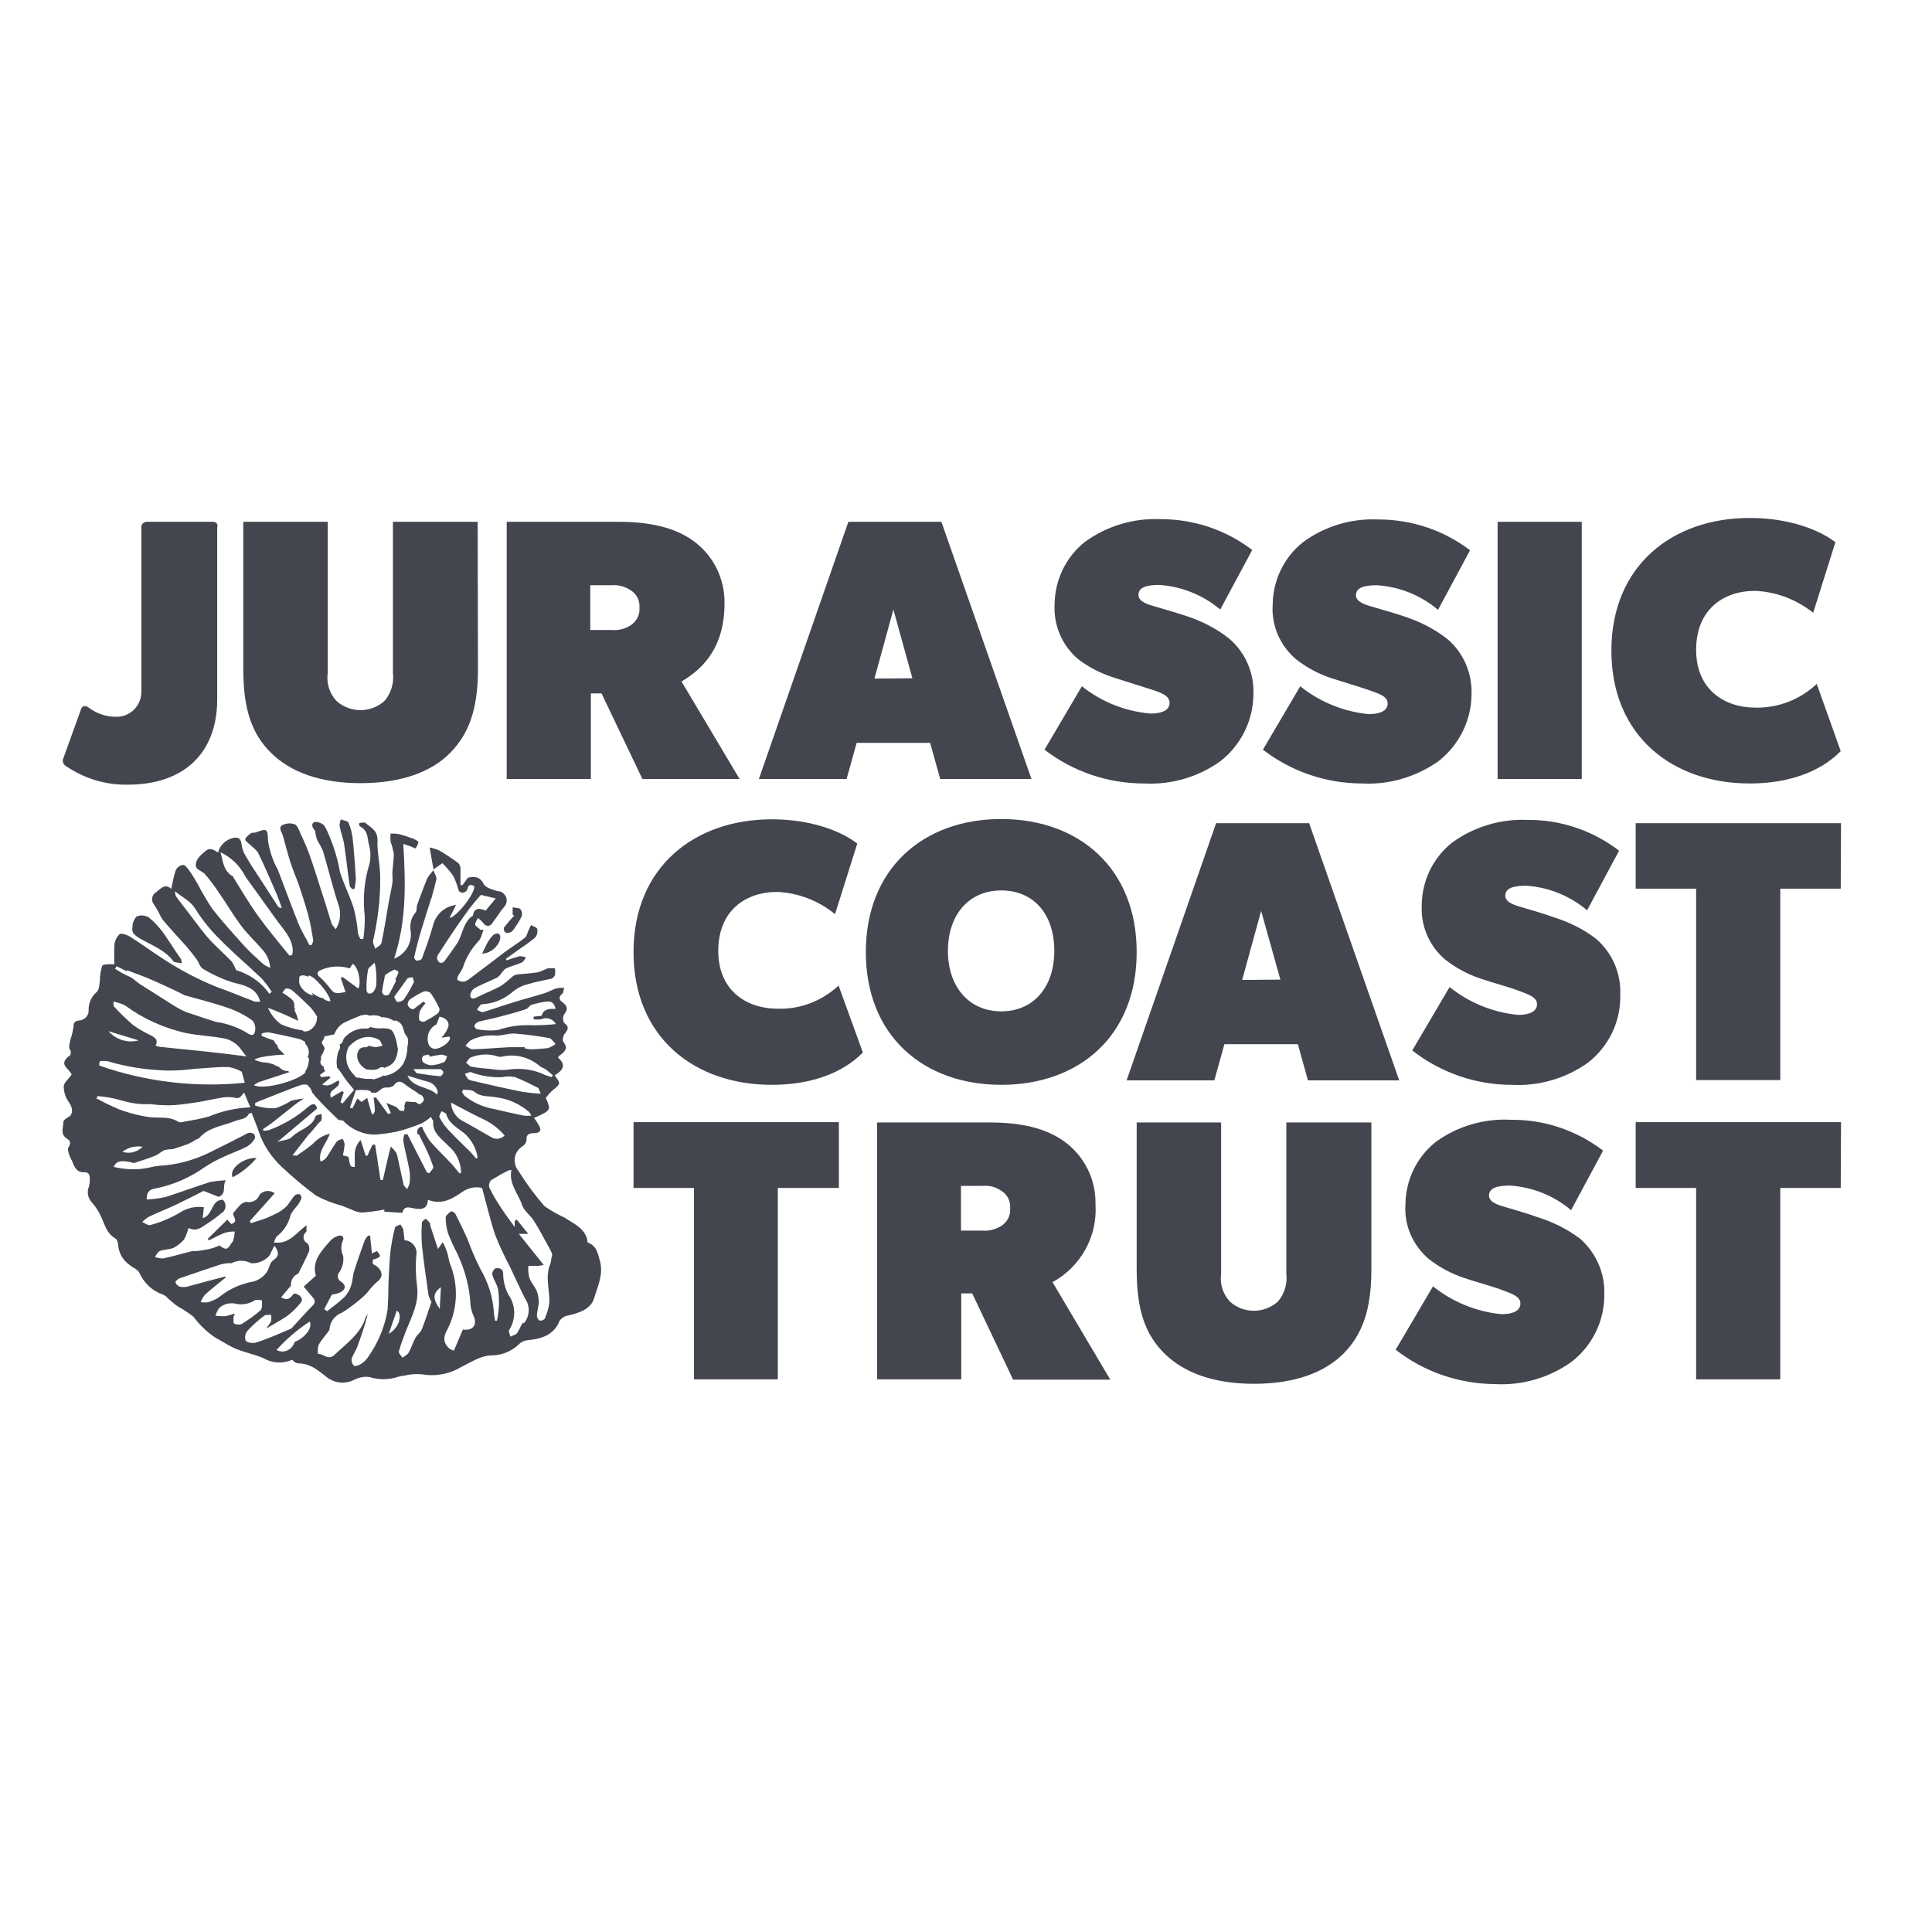
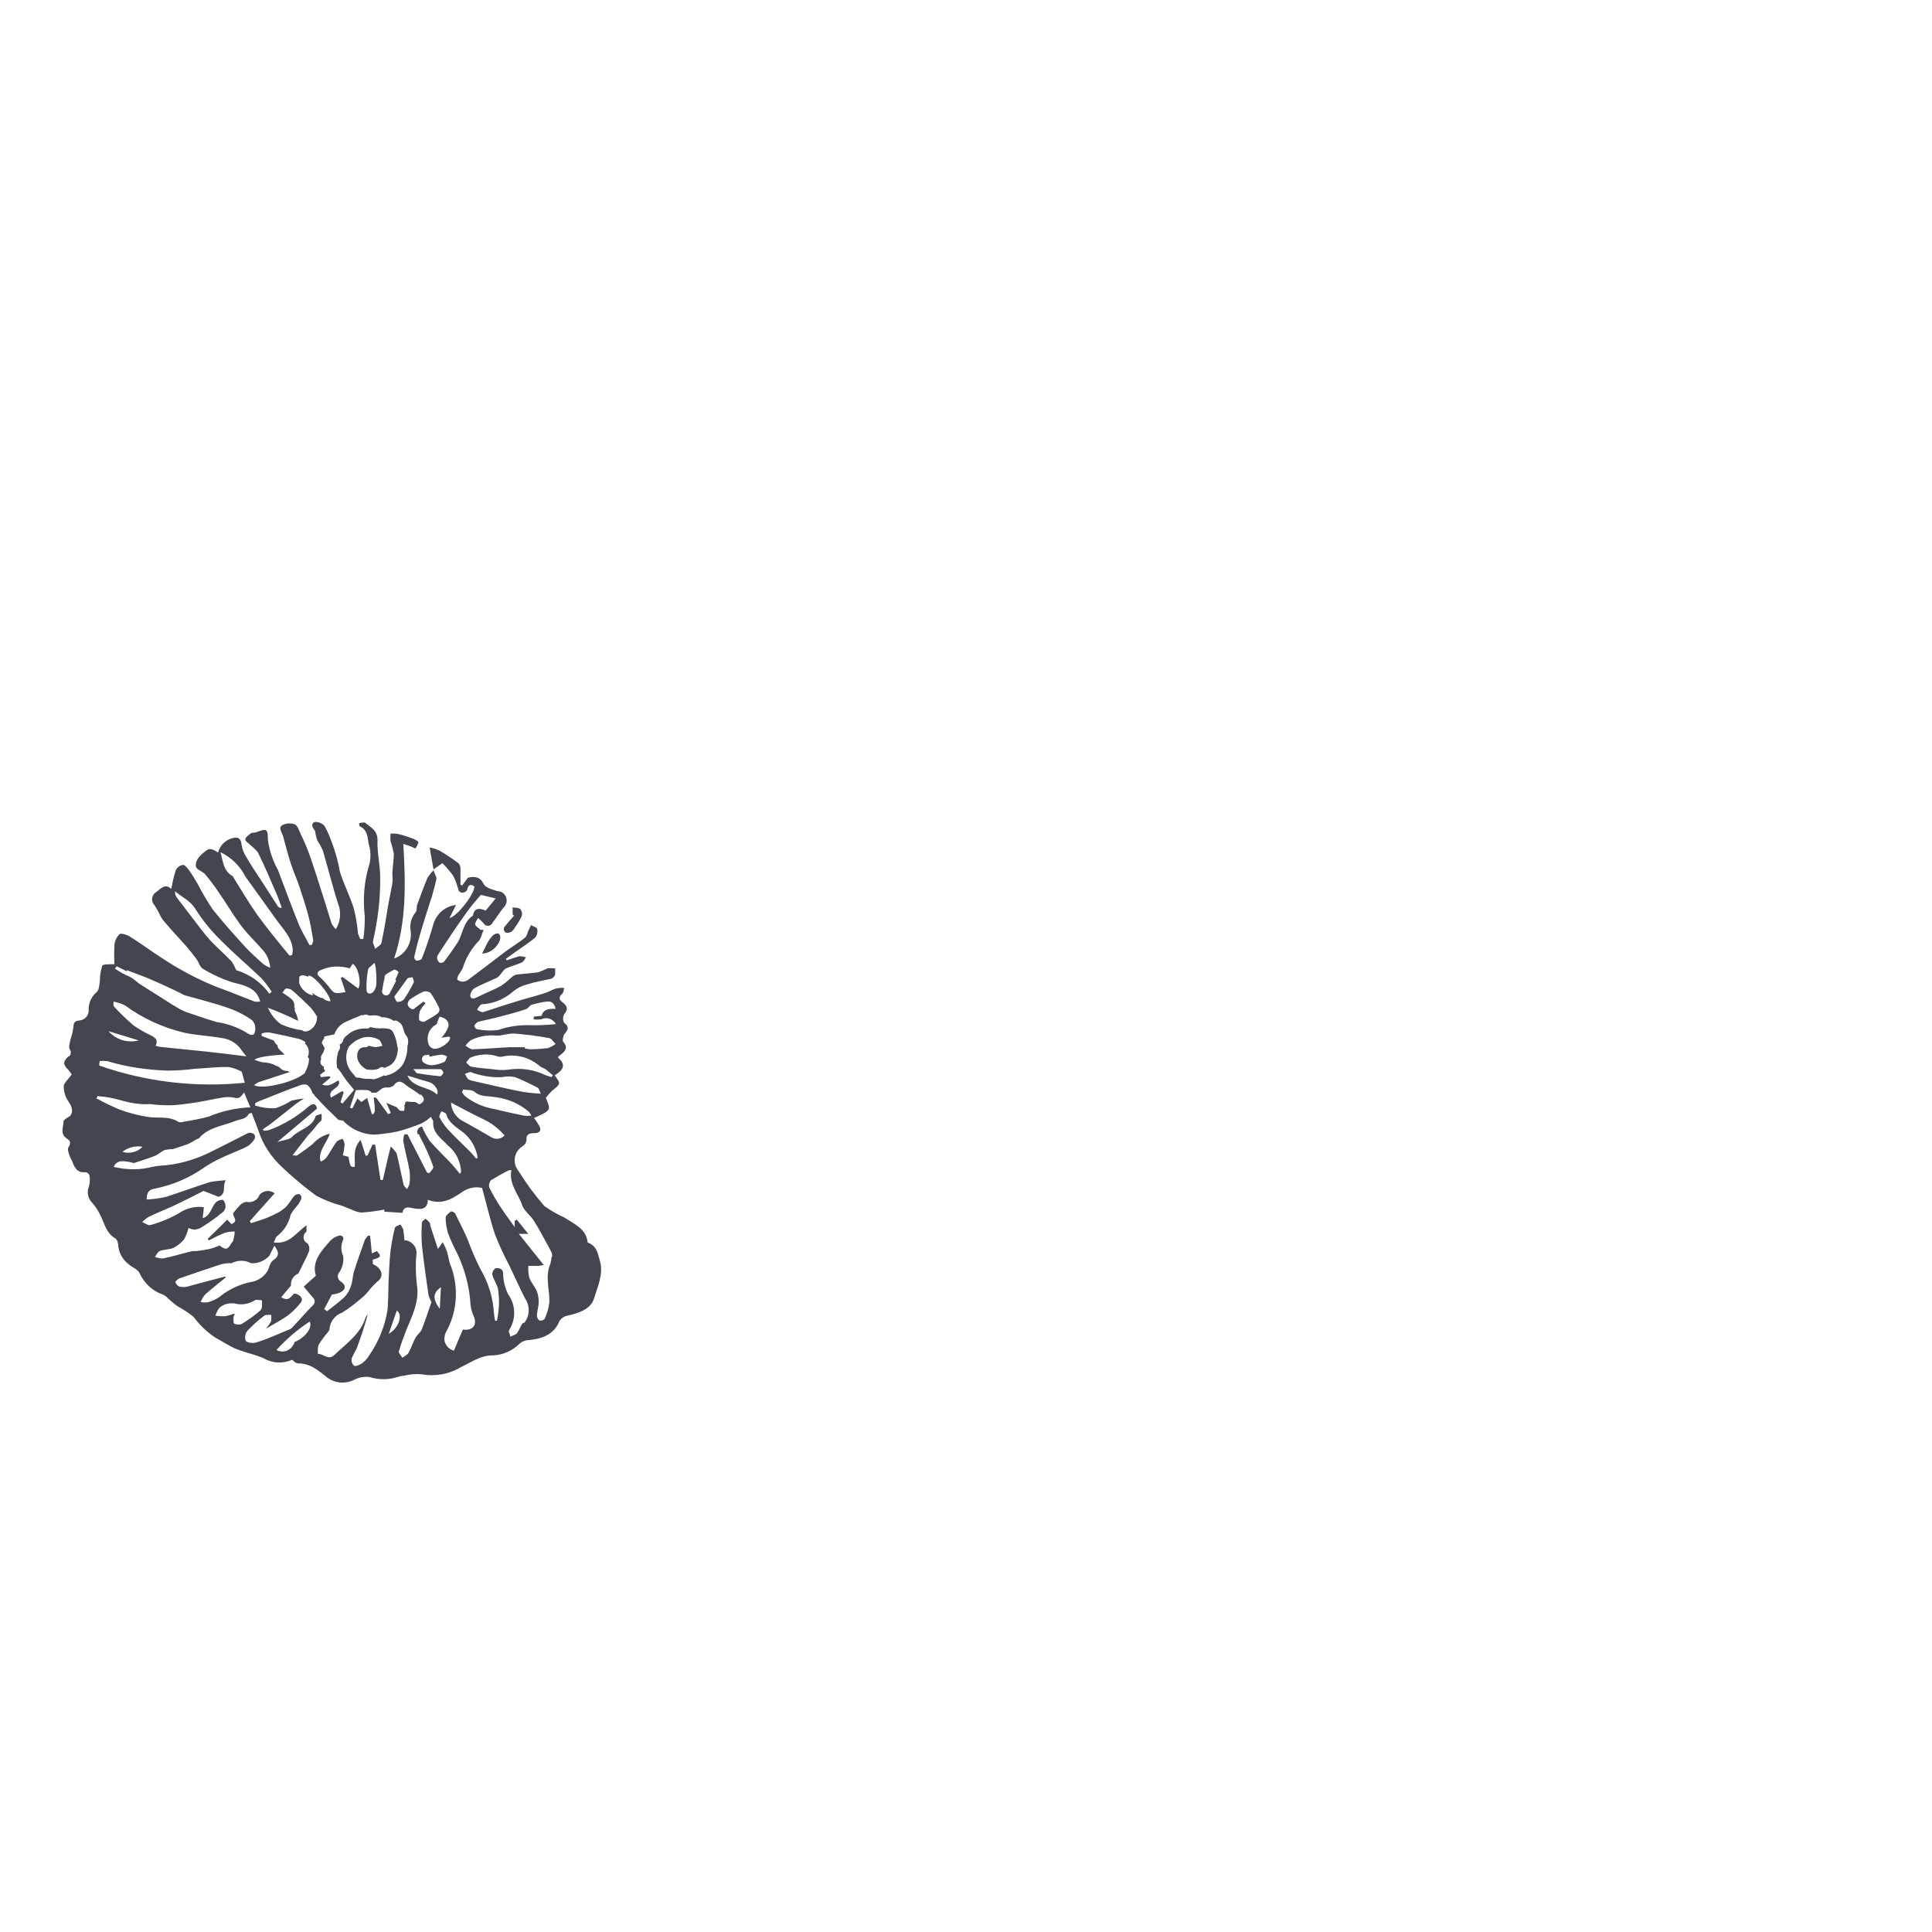
<svg xmlns="http://www.w3.org/2000/svg" version="1.1" id="layer" x="0px" y="0px" viewBox="-153 -46 652 652" style="enable-background:new -153 -46 652 652;" xml:space="preserve">
  <style type="text/css">
	.st0{fill:#43464E;}
</style>
-   <path class="st0" d="M-36.9,238.6c0.7,4.7,1.2,9.5,1.9,14.2c0,0.4,0.5,0.8,0.8,1.2h0.8c0.3-1.1,0.4-2.3,0.5-3.4  c-0.3-4.6-0.6-9.2-1.1-13.8c-0.2-1.8-0.7-3.5-1.4-5.2c-0.3-0.6-1.7-0.7-2.6-1.1c-0.2,0.7-0.4,1.4-0.4,2.1  C-38.1,234.6-37.3,236.6-36.9,238.6z" />
-   <path class="st0" d="M-74.5,351.3c3.1-1.6,5.8-3.8,8.1-6.5C-71,344.6-75.8,348.5-74.5,351.3z" />
-   <path class="st0" d="M-105.8,270.7c4,2.3,8.5,3.9,11.3,7.7c0.4,0.5,1.7,0.4,2.9,0.7c-0.1-0.5-0.2-0.9-0.3-1.4  c-1.9-2.7-3.8-5.7-5.7-8.5c-1.5-2.1-3.2-4-5.2-5.6c-1.2-0.7-2.7-0.9-4.1-0.3c-1,1.1-1.5,2.5-1.4,3.9  C-108.7,268.8-107.3,269.8-105.8,270.7z" />
  <path class="st0" d="M20.5,263c-1.2,1.3-2.3,2.6-3.4,4c-0.2,0.6,0,1.3,0.5,1.7c0.6,0.2,1.3,0.1,1.9-0.2c0.6-0.5,1.1-1,1.4-1.7  c0.9-1.2,1.6-2.4,2.2-3.7c0.2-0.8,0-1.7-0.5-2.3c-0.5-0.5-1.7-0.4-2.6-0.6c0,0.8,0,1.6,0,2.4C20.2,262.8,20.3,262.9,20.5,263z" />
  <path class="st0" d="M49.5,379.7c-0.7-2.6-1.1-5.3-4.2-6.4c-0.4-4.6-4.5-6.2-7.8-8.4c-2.4-1.1-4.7-2.4-6.8-3.9  c-3.2-3.7-6.1-7.6-8.7-11.8c-2-2.4-1.7-5.9,0.7-7.9c0,0,0,0,0,0l0.8-0.6c0.7-0.4,1.1-1.2,1.2-2c-0.2-1.9,0.9-2.3,2.7-2.3  s2.4-1,1.6-2.4c-0.5-0.9-1.1-1.9-1.8-2.7c5.8-2.6,5.8-2.6,4-6.8c0.6-0.8,1.3-1.6,2-2.3c3.1-2.5,3.1-2.4,1-5.3  c2.6-1.6,4.1-3.4,1.2-5.9c0-0.3,0-0.4,0-0.4l0.6-0.5c1.6-1.2,2.9-2.4,1.1-4.5c-0.4-0.5,0-1.9,0.3-2.5c1.1-1.4,2-2.4,0-3.9  c-0.5-0.9-0.5-2,0-2.9c1.3-1.6,1.2-2.7-0.5-4c-1.2-0.8-1.5-1.8-0.2-2.9c0.5-0.4,0.5-1.4,0.7-2c-0.9-0.1-1.9,0-2.8,0.2  c-1.3,0.4-2.5,1.2-3.9,1.6c-3.4,1.1-6.8,1.9-10.2,3c-3.4,1-7,2.3-10.6,3.4c-0.5,0-1.3-0.5-1.9-0.8c0.3-0.6,0.7-1.2,1.2-1.7  c0.4-0.3,1.1-0.2,1.7-0.3c3.3-0.4,6.4-1.8,8.9-3.9c1.6-1.4,3.4-2.3,5.5-2.8c2.5-0.8,5.1-1.2,7.7-1.8c0.6-0.2,1.1-0.7,1.3-1.3  c0.1-0.7,0.1-1.5,0-2.2c-0.8-0.1-1.7-0.1-2.5,0c-1,0.5-2.1,0.9-3.1,1.3c-2.5,0.4-5,0.5-7.5,0.8c-0.5,0.2-1,0.4-1.4,0.8  c-1.2,1.1-2.4,2.1-3.7,3c-2.5,1.4-5.3,2.4-7.8,3.7c-1,0.5-2.2,1.1-2.6-0.2c0-1,0.5-2,1.3-2.6c2.4-1.4,5.1-2.4,7.6-3.6  c0.4-0.2,0.7-0.5,1-0.8c0.7-0.8,1.3-1.9,2.2-2.4c1.7-0.8,3.6-1.2,5.3-2c0.6-0.3,1-1.1,1.4-1.7c-0.7-0.3-1.5-0.4-2.2-0.4  c-1.5,0.4-2.9,0.9-4.3,1.4l-0.3-0.5l3.2-2.3c2.3-1.7,4.8-3.2,6.8-5c0.6-0.8,0.8-1.8,0.6-2.8c0-0.5-1.4-0.9-2.1-1.3  c-0.3,0.6-0.6,1.3-0.9,1.9s-0.5,1.9-1.2,2.4c-2,1.6-4.3,3-6.5,4.6c-4.1,3.1-8.2,6.3-12.4,9.4c-0.6,0.5-1.2,0.7-1.9,0.8  c-0.7,0-1.3-0.2-1.9-0.6c-0.2-0.2,0-1.1,0.3-1.6c0.3-0.5,1.1-1.6,1.5-2.5c1-3.3,2.8-6.3,5.1-8.8c1.1-0.9,1.3-2.7,1.9-4H9.2  c-0.6-0.6-1.6-1.1-1.8-1.7s0.5-1.5,0.9-2.3c0.7,0.5,1.3,1.1,1.9,1.8c0.5,0.8,1.5,1.1,2.3,0.6c0,0,0,0,0,0c0.3-0.2,0.6-0.4,0.7-0.8  c1.4-1.7,2.5-3.7,3.9-5.3c1.2-1.2,1.2-3.2,0-4.4c0,0,0,0,0,0c-0.4-0.5-1-0.8-1.6-0.9c-0.8,0-1.5-0.4-2.3-0.6s-2.6-1-3-1.9  c-1.2-2.5-3.1-2.6-5.3-2.1L3,252.8l-0.6-0.2c0-1.9,0-3.7,0-5.6c0-0.6-0.3-1.2-0.7-1.7c-2-1.5-4.1-2.9-6.3-4.2  c-1.1-0.5-2.2-0.9-3.4-1.1c0.5,2.7,0.8,4.9,1.3,7.4l3-2.1c1.3,1.3,2.5,2.7,3.6,4.2c0.6,1.1,1,2.2,1.4,3.4c0.3,0.7,0.4,1.9,0.9,2.1  c0.8,0.5,1.9,0.2,2.4-0.6c0.1-0.2,0.2-0.5,0.2-0.7c0.4-1.2,1.3-1.4,2.3-0.5C7,256,1.1,263.4-1.3,263.8l2.2-4.4  c-3.6,0.4-6.5,2.9-7.6,6.3c-1.1,4-2.4,7.8-3.9,11.7c0,0.4-1.1,0.8-1.7,0.8c-0.6,0-1-1-0.9-1.3c0.7-3.1,1.5-6.1,2.4-9.1  c0.9-3,2.1-6.8,3.2-10.2c0.2-0.5,0.4-1,0.5-1.6c0.5-1.8,1-3.6,1.4-5.4c0-0.7-0.5-1.5-1-2.9c-0.8,0.8-1.5,1.7-2.1,2.7  c-1.2,2.9-2.3,5.9-3.4,8.9c-0.3,0.9,0,2.1-0.7,2.8c-1.4,1.7-1.9,4-1.5,6.2c0.5,4-1.8,7.8-5.6,9.2c4.2-12.6,3.9-25.4,3.1-38.7  l2.4,0.8c0.6,0.2,1.6,0.8,1.7,0.7c0.5-0.6,0.8-1.3,1-2.1c0-0.3-1-0.8-1.6-1.1c-1.6-0.6-3.4-1.2-5-1.6c-0.9-0.2-1.9-0.2-2.8-0.2  c-0.1,0.9-0.1,1.8,0,2.7c0.5,1.3,0.8,2.7,1.1,4.1c0,2.2-0.4,4.4-0.5,6.6c0,1.1,0.2,2.2,0,3.4c-0.4,2.5-1,5-1.4,7.4  c-0.7,4.3-1.4,8.6-2.3,12.8c-0.2,0.7-1.4,1.3-2.1,1.9c-0.2-0.9-0.9-1.9-0.7-2.7c1.6-7,2.5-14.2,2.4-21.5c0-4.1-1.1-8.4-0.9-12.5  c0-3.4-2.3-4.2-4.1-5.8c-0.3-0.3-1.2,0-1.8,0s-0.2,1.2,0,1.2c2.6,1.3,2.5,3.7,2.9,5.8c0.7,2.2,0.8,4.5,0.3,6.8  c-1.8,5.7-2.3,11.7-1.6,17.7c0,2.6-0.1,5.1-0.5,7.7h-1c-0.3-0.6-0.6-1.3-0.8-1.9c-0.2-2.8-0.7-5.6-1.4-8.4  c-1.3-4.2-3.4-8.2-4.7-12.4c-0.7-4.2-2-8.3-3.6-12.2c-0.5-1.2-1-2.3-1.7-3.4c-0.8-0.8-2-1.3-3.2-1.2c-1.3,0.5-0.9,1.8,0,2.8  c0.3,0.4,0.2,1.2,0.4,1.7c0.1,0.6,0.3,1.3,0.6,1.9c0.7,1.1,1.3,2.2,1.8,3.4c1.9,6.4,3.4,12.8,5.5,19c0.6,2.5,0.2,5.2-1.2,7.4  c-0.5-0.6-1-1.2-1.4-1.9c-1.2-3.8-2.3-7.6-3.6-11.5c-1.2-3.8-2.4-7.6-3.7-11.3c-0.9-2.6-2-5.1-3.2-7.6c-0.5-1.1-1-2.7-1.9-3.1  c-1.3-0.5-2.8-0.4-4.1,0.2c-1.6,0.8-0.4,2.3,0,3.4c0.1,0.2,0.1,0.5,0.2,0.7c0.8,2.8,1.5,5.7,2.4,8.5c0.9,2.8,1.9,5,2.8,7.5  c1.1,3.4,2.2,6.6,3.1,9.9s1.3,5.9,1.8,8.9c0,0.5-0.3,1.1-0.5,1.6h-0.8c-1.1-2.2-2.4-4.3-3.4-6.5c-2.5-6.2-4.8-12.5-7.2-18.8  c-1.8-3.2-2.9-6.6-3.4-10.2c0-3.7-0.4-3.9-4-2.5c-0.5,0.2-1.3,0-1.7,0.3c-0.4,0.3-1.7,1.2-1.9,1.9c-0.2,0.7,0.9,1.3,1.5,1.9  s2.3,1.8,2.9,3c2.2,4.5,4.1,9,6.1,13.6c0.7,1.6,1.2,3.2,1.8,4.8c-0.7,0-1.1-0.2-1.3-0.5c-2-3.1-4-6.2-6-9.3c-1.6-2.5-3.4-5-4.8-7.6  c-0.8-1.2-1.3-2.6-1.5-4.1c-0.2-1.9-1.1-2.5-2.9-2.1c-2.4,0.6-4.4,2.4-5,4.9c-1.3-0.8-2.7-1.8-4.1-0.6c-1.5,1.2-3.7,2.9-3.4,5.2  c0,1,1.9,1.7,2.9,2.5c1.8,2.1,3.4,4.2,4.9,6.5c2.4,3.4,4.6,7.2,7.1,10.6s4.9,5.5,7.3,8.3c1.7,1.7,2.7,4,2.9,6.4  c-0.8-0.3-1.6-0.7-2.3-1.2c-2.2-2-4.4-3.9-6.4-6.1c-3.7-4.1-7.4-8.2-10.8-12.5c-1.8-2.7-3.5-5.6-5-8.5c-0.9-1.5-1.8-3.1-2.9-4.6  c-0.5-0.7-1.5-1.9-2-1.8c-1.1,0.1-2,0.8-2.5,1.8c-0.7,2.1-1.1,4.2-1.5,6.3c-2-1.9-3.4-0.3-5,1c-1.4,0.8-1.9,2.5-1.1,3.9c0,0,0,0,0,0  c0.2,0.2,0.3,0.5,0.5,0.7c0.5,0.8,1,1.6,1.4,2.4c0.4,0.9,0.8,1.7,1.4,2.5c2.6,3.1,5.3,6,8,9c1.2,1.4,2.3,2.8,3.4,4.3  c0.7,1,1,2.4,2,3.1c2.3,1.4,4.7,2.6,7.2,3.6c1.6,0.6,3.2,1.2,4.8,1.5c3.4,0.9,6.4,2.1,7.4,6c-0.6,0.1-1.3,0.1-1.9,0  c-4.2-1.6-8.5-3.4-12.7-4.9c-6.5-2.6-12.7-5.9-18.6-9.8c-3.7-2.4-7.2-5-10.9-7.3c-1-0.6-3-1.2-3.4-0.7c-1,1-1.6,2.3-1.7,3.7  c-0.1,2.1-0.1,4.3,0,6.4c-1.9,0-3.8,0-4.1,0.5c-0.5,1.6-0.8,3.3-0.8,5.1c-0.2,1.3-0.2,3.1-1.1,3.8c-1.7,1.5-2.7,3.6-2.7,5.9  c0.2,1.9-1.2,3.5-3.1,3.7c-0.1,0-0.1,0-0.2,0c-1.3,0.2-1.8,0.7-1.8,2c-0.2,1.5-0.5,2.9-1,4.3c-0.2,1.1-0.7,2.5-0.3,3.4  c0.6,0.7,0.5,1.8-0.2,2.4h-0.2c-1.9,1.7-1.9,2.8,0,4.6c0.4,0.5,0.8,1,1.1,1.5c-1.1,1.6-2.7,2.9-2.7,4c0,1.9,0.6,3.8,1.7,5.3  c1.1,1.7,1.6,3.1,0.5,4.7c-1,0.6-2.3,1.3-2.3,2c0,1.9-1.2,4.1,1.1,5.6c1.3,0.8,1.5,1.6,0.6,3c-0.4,0.6,0,1.6,0.2,2.4  c0.3,0.8,0.6,1.5,1,2.2c0.8,2,1.5,4.1,4.6,3.8c0.6,0.1,1.1,0.5,1.3,1.1c0.2,1.3,0.1,2.6-0.2,3.8c-0.8,1.8-0.3,4,1.1,5.4  c1.3,1.5,2.3,3.1,3.1,4.9c1.2,2.6,1.8,5.5,4.8,7.2c0.6,0.4,0.9,1.7,0.9,2.5c0.3,2.5,1.6,4.8,3.7,6.3c1.1,1,2.8,1.5,3.4,2.7  c1.6,3.5,4.4,6.2,8,7.4c0.7,0.3,1.3,0.8,1.8,1.4c1.1,0.9,2.1,1.9,3.4,2.7c1.8,1,3.5,2.1,5.1,3.4c2.1,2.8,4.6,5.2,7.5,7.1  c2.3,1.2,4.4,2.7,6.8,3.7c3,1.2,6.3,1.9,9.2,3.1c3,1.8,6.6,2,9.8,0.6c0.3,0.2,0.5,0.5,0.8,0.7c0.3,0.3,0.7,0.4,1.1,0.5  c4.5,0,7.2,2.7,10.2,5c2.5,1.7,5.7,2,8.5,0.7c1.7-0.9,3.5-1.3,5.4-1.1c3.1,1,6.5,1,9.6,0c0.6-0.2,1.3-0.4,2-0.4c2-0.5,4-0.7,6.1-0.5  c4.5,0.8,9.2,0,13.2-2.4c3.6-1.7,6.8-4.1,11.1-4c3.3-0.2,6.4-1.6,8.8-4c0.7-0.6,1.6-1,2.5-1.1c5-0.4,9.1-1.9,10.9-6.5  c0.6-0.9,1.6-1.6,2.7-1.8c4-0.9,7.9-2.2,9-5.9S50.7,384.1,49.5,379.7z M8.5,298.8c2.3-0.6,4.7-1,6.8-1.6c3.1-0.8,6.1-1.6,9.1-2.6  c0.8-0.2,1.3-1.3,2-1.5c1.7-0.5,3.4-0.9,5.1-1.1c1.7-0.2,2.6,0.6,3,2.5c-2.4-0.2-4.2,0.2-4.7,2.3l-2.7,0.3c0,0.3,0,0.6,0,0.9  c0.8,0.1,1.7,0.1,2.5,0c1.8-0.9,4-0.2,5,1.6c-2.6,0.3-5.2,0.4-7.9,0.4c-3.9-0.2-7.9,0.3-11.6,1.6c-2.4,0.3-4.9,0.2-7.2-0.3  c-0.3,0-1-1-0.8-1.2C7.4,299.5,7.9,299,8.5,298.8z M5.8,305.1c2.7-1.4,5.8-1.9,8.8-1.6c2,0,4-0.8,6-0.7c3.9,0.3,7.7,0.8,11.6,1.5  c0.8,0,1.5,1.3,2.3,2c-0.7,0.6-1.6,1-2.5,1.4c-1.9,0.2-3.9,0.4-5.8,0.4c-0.7,0-1.4-0.1-2.1-0.3v-0.4c-1.7,0-3.4,0-5.1,0  c-4.2,0.2-8.3,0.6-12.5,0.7c-0.8,0-1.6-0.7-2.4-1.2C4.6,306.2,5.2,305.6,5.8,305.1L5.8,305.1z M5.8,310.9c2.9-1.2,6.1-1.4,9.1-0.4  c0.6,0.2,1.3,0.2,2,0c4.4-0.9,9,0.4,12.4,3.4c0.6,0.4,1.3,0.6,1.9,1c0.5,0.4,1.6,1.3,2.4,2l-0.5,0.6l-2.1-0.7  c-3.9-1.9-8.3-2.5-12.6-1.8c-1.8,0.2-3.6,0.1-5.4-0.2c-2.3-0.2-4.6-0.4-6.8-0.8c-0.7,0-1.2-0.9-1.9-1.4  C4.9,311.9,5.3,311.1,5.8,310.9L5.8,310.9z M6.3,316c3.3,1.1,6.7,1.7,10.2,1.5c1.4-0.3,2.9-0.3,4.3,0c2.6,1,5.2,2.3,7.7,3.6  c0.3,0,0.4,0.8,1,2c-2-0.1-4-0.3-6-0.6c-5.6-1.1-11.2-2.4-16.8-3.7c-0.6-0.1-1.2-0.3-1.7-0.6c-0.4-0.5-0.8-1.1-1.1-1.8  c0.7-0.2,1.5-0.7,2.2-0.6L6.3,316z M3.3,321.7c1.3,0.2,3,0,3.9,0.8c2.1,1.8,4.8,1.3,7.2,1.8c4.1,0.5,7.9,2.2,11.1,4.9  c0.3,0.4,0.6,0.8,0.8,1.3c-0.8,0.1-1.7,0.1-2.5,0c-3.4-0.7-6.6-1.4-9.9-2.2c-3.6-0.6-7.1-2.1-10-4.4c-0.4-0.4-0.7-0.9-1-1.4  L3.3,321.7z M10.1,331.7c2.8,1.3,5.2,3.2,7.2,5.5c-1.3,1.3-3.3,1.5-4.8,0.4c-3.4-1.9-6.5-3.8-9.9-5.6c-2-1.3-3.3-3.5-3.4-5.9l1.9,1  c2.9,1.5,5.8,3.1,8.8,4.5L10.1,331.7z M-11.6,336.8c0.5,1.3,1.3,2.6,1.9,3.9c1.1,2.3,2.1,4.6,2.9,7c0.2,0.6-0.8,1.5-1.3,2.2  l-0.8-0.2c-2.2-4.3-4.4-8.6-6.6-12.9h-1c-0.3,0.7-0.4,1.5-0.4,2.3c0.6,3.4,1.5,6.6,2.1,9.9c0.2,1.5,0.2,3,0,4.5  c-0.2,0.6-0.5,1.3-0.9,1.8c-0.5-0.7-1-1.1-1.1-1.5c-0.7-3.2-1.4-6.4-2.1-9.6c-0.1-0.4-0.2-0.7-0.3-1.1c-0.6-0.8-1.2-1.5-1.9-2.2  c-0.2,0.8-0.5,1.7-0.7,2.6l-2,8.7h-0.8l-1.8-11.9h-0.9l-1.7,3.7h-0.6c-0.5-1.5-1-3.1-1.7-5.3c-2.9,3.1-1.7,6.3-2,9.1  c-1.5,0-1.5,0-2.1-3.4l-1.9-0.5c0.3-1.2,0.5-2.5,0.6-3.7c-0.1-0.7-0.3-1.3-0.7-1.9c-0.7,0.3-1.6,0.5-2,1c-1.2,1.6-2.1,3.4-3.2,5  c-0.5,0.8-1.3,1.4-2.2,1.7c-1-3.4,2-6.1,3.1-9.4c-2.2,0.5-4.2,1.7-5.7,3.4c-1.7,1.4-3.4,2.6-5.3,3.9c-0.2,0.2-0.7,0-1.6,0  c1.9-2.4,3.6-4.6,5.3-6.8c0.3-0.4,0.8-0.8,1.2-1.3l2.4-2.9c0.3-0.3,0.9-0.6,0.9-1c0.1-0.7,0.1-1.3,0-2c-0.7,0.3-1.8,0.4-2,0.8  c-1.1,3.8-5.5,4.4-8,7c-0.9,1-2.9,1-4.9,1.7l13.4-11.3c-0.4-1.8-1.4-1.8-2.7-0.8c-4,3.5-8.6,6.3-13.6,8.1c-0.6,0.1-1.1,0.2-1.7,0.2  l-0.3-0.5c1.3-0.9,2.7-1.8,3.9-2.8c2.3-1.8,4.5-3.6,6.8-5.4c1-0.8,2.1-1.5,3.2-2.2c-1.5,0.2-3,0.4-4.4,0.8c-1.7,1.1-3.4,1.9-5.3,2.5  c-2.3,0.1-4.6-0.2-6.8-0.9v-0.8c0.4-0.2,0.9-0.5,1.4-0.7c4.6-1.8,9.2-3.7,13.9-5.4c0.8-0.3,1.7-0.3,2.6,0l-0.2,0.2l0.5,0.3  c0.5,0.6,0.9,1.3,1.1,2.1l0.5,0.5c0.2,0.1,0.2,0.3,0.2,0.4l0.7,0.7c2.3,2.6,4.8,5,7.3,7.4c0.3,0.3,1.1,0.2,1.7,0.4  c2.8,3,6.7,4.7,10.8,4.7c2.4-0.2,4.9-0.5,7.3-1c2.9-0.7,5.7-1.7,8.4-2.8c1.1-0.6,2.2-1.3,3.1-2.2c0.5,1,0.9,1.4,0.8,1.7  c-0.3,3.8,2.9,5.7,5.1,8.1c2.6,2.1,4.1,5.3,4.3,8.6c0,0.2,0,0.4-0.4,0.8c-1-1.1-1.7-2.1-2.6-3.1c-2.5-2.7-5.2-5.2-7.6-8  c-1-1.5-1.9-3.1-2.6-4.8c-1,0.1-1.7,1-1.6,2c0,0.2,0.1,0.4,0.2,0.6L-11.6,336.8z M-1.4,303.8c0,0.2,0.3,0.3,0.3,0.4  c0,1.8-4.2,4.4-5.9,3.6c-0.5-0.2-0.9-0.6-1.2-1c-1.2-2.7-0.1-5.8,2.5-7.1l1-2.6c2.3,0.4,3.4,1.8,3,3.4c-0.5,1.4-1.3,2.6-2.3,3.7  L-1.4,303.8z M-8.2,309.9c0,0.2,0.1,0.5,0.2,0.7c1.3-0.3,2.6-0.5,4-0.7c0.7,0.1,1.3,0.3,1.9,0.6c-0.3,0.6-0.5,1.7-1,1.9  c-1.3,0.6-2.8,1-4.2,1.1c-1.1,0-2.1-0.4-3-1.1c-0.4-0.6-0.4-1.3,0-1.9C-10,310-9,310.1-8.2,309.9L-8.2,309.9z M-4.2,314.9  c0.4,0.2,0.8,0.6,0.8,1.1c0,0.4-0.7,1.2-1,1.2c-2.6-0.2-5.2-0.6-7.8-1c-0.3,0-0.5-0.5-1.3-1.4c3.6,0,6.4,0,9.3,0L-4.2,314.9z   M-8.1,319.2c1.5,0.4,3.4,2.7,2.6,4.2c-2.9-2.9-8.1-2.1-10-6.4l1.7,0.5C-11.9,318.1-10,318.7-8.1,319.2L-8.1,319.2z M-11.1,323.3  c1.7,1.3,1.4,2.6-0.4,3.4l-1.3-0.8c-0.9,0-1.9,0-2.8-0.2l-0.6,0.2c0,0.4-0.2,1-0.4,1.3l0,0l0,0c0.3,0.4,0,1.1,0,1.7  c-0.5,0-1.3,0-1.6-0.2l-1-1.1l0,0l-3.4-1.4l1.5,3.4l-0.9,0.4l-4.1-5.6h-0.4h-0.4c0.2,1.5,0.4,3,0.4,4.5c0,0.3-0.3,0.7-0.5,1.1h-0.5  l-1.6-5.5l-1.9,1.4l-1.4-1.2l-1.7,3.4l-0.8-0.3l2-5.9c1.3-0.1,2.7-0.1,4,0c0.5,0.1,1,0.4,1.4,0.9c0.3-0.1,0.7-0.1,1,0  c1,0,1.8-1.2,2.7-1.6c0.9-0.4,2.2,0,2.8-0.4c0.3-0.2,0.5-0.3,0.8-0.3c0.1-0.2,0.2-0.4,0.4-0.6c1.2-1.4,2.4-0.9,3.7,0.2  c1.3,1.1,3.4,2.1,4.8,3.4L-11.1,323.3z M-1.7,335.3c-1.2-1.3-2.2-2.7-3-4.3c-0.2-0.5,0.4-1.3,0.7-2c0.5,0.3,1.5,0.6,1.6,1  c0.8,3,3.6,4.5,5.9,6.3c2.5,2.1,4.2,5.1,4.7,8.4l-0.5,0.3c-0.6-0.7-1.2-1.4-1.8-2.1C3.4,340.4,0.7,337.9-1.7,335.3L-1.7,335.3z   M-5.3,276.4c3.1-4.8,6.1-9.4,9.5-14.1c1.6-2.3,3.4-4.4,5.1-6.3l5,1.2l-3.4,4.1c-2.1-0.9-3.9-1-4.3,1.7l0,0  c-3.4,2.2-3.4,6.4-5.3,9.3c-1.4,2.1-2.9,4.2-4.4,6.2c-0.4,0.4-1,0.5-1.5,0.4c-0.5-0.4-0.8-0.9-0.9-1.5c0-0.5,0.1-0.9,0.4-1.3  L-5.3,276.4z M-10,288.6c0.8-0.2,1.7,0,2.3,0.5c1.2,1.7,2.2,3.5,3,5.3c0.1,0.7-0.2,1.3-0.7,1.7c-1.4,1-2.9,1.9-4.4,2.7  c-0.6,0.1-1.2-0.1-1.7-0.5c-0.2-1-0.1-2.1,0.2-3.1c0.5-0.9,1.1-1.8,1.9-2.6l-0.7-0.6c-0.7,0.5-1.4,1.1-2.1,1.6  c-0.7,0.5-1.2,1.1-1.6,1c-0.7-0.2-1.3-0.7-1.6-1.4c-0.1-0.7,0.2-1.4,0.7-1.9C-13.2,290.3-11.6,289.3-10,288.6z M-15.5,284.2  c0.3-0.3,1.2-0.3,1.8-0.4c0,0.6,0.6,1.4,0.3,1.8c-1,2-2.1,4-3.4,5.8c-0.6,0.5-1.4,0.8-2.1,0.7c-0.4,0-0.7-1.1-1.1-1.7  C-18.3,288.2-17,286.2-15.5,284.2L-15.5,284.2z M-24,288.1c0.2-1.4,0.5-2.8,0.8-4.2c0-0.3,0-0.8,0.4-1c0.9-0.7,1.9-1.2,2.9-1.7  c0.3,0,1.5,0.7,1.4,0.9c-0.3,0.9-0.7,1.7-1.1,2.5l0.3,0.3c-0.7,1.5-1.5,3-2.3,4.5c-0.5,0.6-1.3,0.7-1.9,0.3c0,0,0,0,0,0  C-24,289.3-24.2,288.7-24,288.1L-24,288.1z M-28.8,281.3c0-0.7,1.2-1.3,2.2-2.4c0.2,0.6,0.3,1.2,0.4,1.8c0.2,1.8,0.3,3.5,0.2,5.3  c0,1-0.4,2-1.1,2.8c-0.9,0.9-2.2,0.6-2.2-0.7C-29.4,285.8-29.2,283.5-28.8,281.3L-28.8,281.3z M-30.7,296.7c0.7-0.4,1.5-0.4,2.1,0h1  c0.5-0.1,1-0.1,1.4,0c0.1,0,0.3,0,0.4,0l0.8,0.2c0.3,0.1,0.5,0.2,0.7,0.4c1.5-0.1,3,0.4,4.2,1.2c0.3-0.1,0.7-0.1,1,0  c2.1,1.1,1.9,2,2.6,4c0.3,0.8,1.1,1.4,1.2,2.3c0.1,0.8,0,1.6-0.2,2.3c0,2.2-0.5,4.3-1.6,6.2c-1.3,1.8-3.2,3.1-5.3,3.6  c-0.4,0.2-0.8,0.2-1.1,0c-0.4,0.3-0.9,0.5-1.4,0.7c-0.5,0.2-1,0.4-1.5,0.5c-0.3,0.2-0.7,0.2-1.1,0h-1.2c-1,0-2-0.1-3-0.4h-0.7  c-0.4-0.1-0.8-0.3-0.9-0.7l-0.3-0.3c-0.3-0.4-0.7-0.8-1-1.2c-1.8-2.4-2.1-5.7-0.6-8.4c0.6-0.6,1.3-1.2,2-1.7  c0.4-0.3,0.8-0.5,1.3-0.7c2.2-1.1,4.7-1,6.8,0.2c0.6,0.3,0.8,1.4,1.2,2c-0.7,0.2-1.5,0.4-2.3,0.5c-0.8-0.1-1.6-0.3-2.4-0.5  c-0.3,0.4-0.8,0.6-1.3,0.5c-2.3,0-2.9,2.3-2.4,4.1c0.5,1.5,1.6,2.7,3,3.4c1.1,0.2,2.3,0.2,3.4,0c0.3-0.1,0.7-0.3,1-0.5  c0.5-0.4,1.1-0.4,1.6,0l0.4-0.2c3.2-1,3.9-3.4,4.2-6.2c-0.3-1.1-0.4-2.4-0.8-3.6c-1-3-1.4-3.4-4.9-3.4c-0.3,0.1-0.7,0.1-1,0  c-0.2,0-0.4,0-0.6,0c-0.7-0.1-1.3-0.2-2-0.4l0,0c-0.4,0.4-1,0.6-1.6,0.5c-2.3-0.1-4.6,0.7-6.3,2.3c-0.6,0.4-1.1,1-1.3,1.6  c-0.1,0.7-0.5,1.2-1.2,1.5c0.2,0.5,0.2,1.1,0,1.6c-0.2,0.4-0.4,0.7-0.6,1.1c0,0.1,0,0.3,0,0.4c-0.4,1.4-0.5,2.8-0.3,4.2  c0,0.2,0,0.4,0,0.5l0,0c0.2,0,1,1.1,1.4,1.7c0.4,0.6,1.3,2,2,2.9c0.7,0.9,1.6,1.9,2.4,2.9l-3.9,4.6l-0.7-0.4l1.1-3.4l-0.5-0.4  l-3.8,2.2c-1.4-3,3.7-3,2.6-5.8c-1.7,0.7-3.1,2.4-5.6,1.4l2.8-2.3l-0.3-0.5l-2.9,0.3l-0.3-0.8l1.8-1.3c-0.4-0.3-0.6-0.8-0.5-1.4  l-0.5-0.3c-0.7-0.5-0.9-1.5-0.4-2.2l0,0l0,0c-0.2-0.5-0.1-1.1,0.2-1.5c0.4-0.6,0.7-1.2,0.8-1.8l0.2-0.4c-0.3-0.6-0.6-1.2-1-1.8  c0.1-0.6,0.4-1.1,0.8-1.5v-0.7l3.2-0.7c0.1,0,0.1,0,0.2,0c0.7-1.9,2-3.4,3.8-4.2c1.8-0.9,3.8-1.6,5.6-2.4L-30.7,296.7z M-44.8,281.4  c3.1-1.4,6.5-1.6,9.8-0.6l1-1.5c1.8,0.6,3.1,6.5,1.9,8.3l-5.3-3.9l-0.6,0.3l1.6,4.8c-3.6,0.6-3.8,0.7-5.7-1.9  c-0.9-1.1-1.8-2.1-2.9-3.1C-46.2,282.9-46.1,281.9-44.8,281.4L-44.8,281.4z M-52,284.7v-0.8c0-1.1,2.3-0.8,3-0.2v-0.4  c1.5-0.7,7.4,6.2,7.5,8.6c-1,0-1.9-0.4-2.6-1.1c-0.4,0-0.8-0.1-1.2-0.3c-0.8-0.4-1.7-0.9-2.4-1.5c0.1,0.3,0.3,0.6,0.3,0.9  C-50,289.5-52.5,286.5-52,284.7L-52,284.7L-52,284.7z M-66.2,262.7c-2.9-4.1-5.4-8.4-8.1-12.7v-0.2c-3.4-1.8-3.4-5.2-4.3-8.2  c3.6,1.7,6.6,4.6,8.4,8.2c3.4,4.7,6.8,9.5,10.2,14.2c2.4,3.4,5.5,6.3,5.8,10.5c0,0.6-0.1,1.2-0.2,1.8l-0.9,0.2  C-59,272-62.8,267.4-66.2,262.7L-66.2,262.7z M-53.4,295.4c-0.2-0.4-0.2-0.8,0-1.2h-0.3c0.2-2.3-0.2-2.8-4-5.2  c0.5-0.5,0.8-1.4,1.4-1.4c0.7,0,1.5,0.2,2,0.7c2.1,1.8,4.1,3.7,6.1,5.7c0.9,1,1.6,2.1,2.3,3.2l-0.2,0.2c0.1,0.3,0.1,0.6,0,0.9  c-0.3,1.7-1.5,3.1-3.1,3.7h-0.2c-0.5,0.2-1.2,0.1-1.6-0.3c-2.4-0.3-4.8-1-7.1-2c-2-1.4-3.5-3.4-4.5-5.6c3.5,1.3,6.9,2.8,10.2,4.4  C-52.5,297.5-52.9,296.4-53.4,295.4L-53.4,295.4z M-73.3,281.4c-0.4-1-0.9-2-1.5-2.9c-2.3-2.4-4.8-4.6-7.1-7  c-1.1-1.2-2.1-2.4-3.1-3.7c-2.8-3.7-5.6-7.3-8.4-11c-0.4-0.6-0.6-1.3-0.5-2c2.3,2,5.1,3.1,6.8,5.9c2.4,3.8,5.3,7.4,8.5,10.5  c4.4,4.5,9.3,8.6,13.9,13c1.2,1.4,2.4,2.9,3.4,4.5l-0.8,0.7C-64.7,285.6-68.7,282.8-73.3,281.4z M-57,309.9  c-0.8-1.1-2.4-1.8-2.4-3.2c-0.5-0.3-0.8-0.7-1-1.2c0-0.5-1.3-0.7-2-1l-2.3-0.9v-0.8c0.8-0.3,1.6-0.4,2.4-0.4  c3.5,0.7,6.9,1.4,10.2,2.2c0.7,0.2,1.4,0.6,2.1,1v0.6c1.2,1.2,1.6,3.1,0.8,4.6c0.3,0,0.5,0.4,0.5,0.7c-0.1,1.5-0.5,2.9-1.3,4.2l0,0  v0.3c-3,3-14.3,5.9-17.3,4.2c0.5-0.4,1-0.7,1.6-1l10.4-3.4c-0.2-0.1-0.4-0.3-0.6-0.4c-0.7,0.1-1.4-0.1-2-0.5l-1.2-1  c-0.6-0.1-1.1-0.4-1.6-0.7c-1.2-0.4-2.4-0.7-3.7-0.7c-0.9-0.2-1.8-0.5-2.7-0.8c0.5-0.9,5.5-1.6,10.2-1.8L-57,309.9z M-113.6,280.1  l3.4,1.7c0-0.1,0-0.2,0-0.4c2.2,0.8,4.4,1.7,6.6,2.5c2.2,0.9,4.8,2.1,7.2,3.2c1.6,0.7,3.1,1.5,4.6,2.2c0.4,0.2,0.8,0.5,1.2,0.6  c4.9,1.4,9.9,2.6,14.7,4.3c2.9,1,5.6,2.4,8.1,4.2c1,1.2,1.2,2.8,0.7,4.2c-0.5,1.3-2,0.4-3-0.3c-3-1.7-6.3-2.9-9.8-3.4  c-3.1-0.9-6.2-2-9.2-3c-1.1-0.3-2.1-0.8-3.1-1.3c-1.6-0.9-3.1-1.8-4.6-2.8l-9-5.7c-0.9-0.6-1.7-1.4-2.6-2s-2.1-1-3.2-1.6  s-1.7-1.1-2.6-1.6L-113.6,280.1z M-114.7,292c1.4,0.3,2.7,0.7,3.9,1.3c6.1,4.5,13,7.6,20.4,9.3c4,0.8,8.2,1,12.2,1.7  c2.8,0.3,5.3,1.9,6.8,4.2c0.5,0.7,1,1.4,1.6,2c-4.7-0.6-9-1.1-13.4-1.6l-15.7-1.6c-0.5-0.1-1.1-0.2-1.6-0.4c1.1-2.1-0.4-2.9-2-3.7  c-1.9-0.9-3.8-2-5.5-3.2c-2.3-2-4.5-4.1-6.6-6.4C-114.7,293.5-114.7,292.9-114.7,292z M-106.2,305.1c-3.7,1-7.6-0.2-10.2-3.1  L-106.2,305.1z M-119.7,312.1c0.9-0.1,1.9-0.1,2.9,0c6.6,2,13.5,3,20.4,3.2c3,0,6-0.2,9-0.6c3.9-0.2,7.7-0.7,11.6-0.6  c1.6,0.3,3,0.8,4.4,1.6c0.4,1.4,0.7,2.7,1,3.7c-16.6,1.7-33.4-0.3-49.1-5.8c0-0.5,0-1,0.2-1.5L-119.7,312.1z M-120.5,325l0.4-1.1  c2.8,0.2,5.5,0.7,8.2,1.5c3.1,0.9,6.3,1.4,9.6,1.2c2.1,0.3,4.3,0.4,6.4,0.4c2.9,0,5.8-0.5,8.7-0.9s6.5-1.3,9.9-1.8  c0.9-0.1,1.7-0.1,2.6,0c2.5,0.5,2.4,0.5,4.1-1.6c0.7,1.8,1.4,3.4,2.1,5c-4.8,0.2-9.5,1.2-14,3.1c-2.8,0.8-5.8,1.3-8.7,1.8  c-0.5,0.2-1.1,0.2-1.6,0c-3.2-2.1-7-1.1-10.5-1.7c-3.1-0.5-6.2-1.3-9.2-2.4c-2.6-1.1-5.2-2.3-7.7-3.7L-120.5,325z M-104.9,341  c-1.7,1.8-4.4,2.5-6.8,1.7C-109.7,341.2-107.3,340.6-104.9,341L-104.9,341z M-82.4,393.4c-1,0.2-1.9,0.2-2.9,0  c0.4-0.9,0.9-1.8,1.5-2.5c2.2-2,4.7-3.9,7-5.8l-0.2-0.3c-4.3,1.1-8.5,2.2-12.8,3.4c-0.8,0.2-1.7,0.2-2.6,0c-0.7-0.3-1.2-0.8-1.4-1.5  c0-0.3,0.8-1.1,1.4-1.3c4.6-1.6,9.1-3.1,13.6-4.6c1.3-0.4,2.6-0.6,3.9-0.5c2.1-1.1,4.6-1.1,6.6,0c2.3,0.2,4.6-0.8,6.2-2.5  c0.5-1.1,1.1-2.2,1.7-3.4c1.4,1.9,1.9,3.4-0.4,4.9c-1,0.7-1.3,2.2-1.8,3.4c-1.2,2.2-3.5,3.7-6,4c-3.6,0.8-7.1,2.4-10,4.7  c-1.1,0.9-2.4,1.5-3.7,1.9L-82.4,393.4z M-73.9,400.7c-0.4,0-0.3-1.4-0.3-2.1s0.3-0.6,0.4-1l-0.2-0.3c-1,0.4-2,0.7-3.1,0.9  c-1.1,0-2.1,0-3.2-0.2c0.3-0.9,0.7-1.8,1.3-2.6c1.4-1.3,3.4-1.8,5.2-1.5c2.3,0.6,4.8,0.2,6.8-1.1c0.5-0.3,1.6,0,2.4,0  c0,1.2,0.2,2.7-0.5,3.4c-1.9,1.7-4.1,3.2-6.3,4.6C-72.1,401.1-73.1,401.1-73.9,400.7z M-53.6,406.9c-0.6,2.2-2.8,3.6-5,3.1  c-0.4-0.1-0.7-0.2-1.1-0.4c3.3-3.7,7.1-6.9,11.2-9.6C-47.4,402.1-50.1,405.5-53.6,406.9L-53.6,406.9z M-21.8,404.1  c1-2.8,1.8-5.3,2.7-7.8C-17,397.5-18.3,402.2-21.8,404.1L-21.8,404.1z M-4.6,395.7c-2.4-3.4-2.4-5.3,0.4-7.3L-4.6,395.7z   M23.6,400.3c-1,1.1-1.3,2.6-2.2,3.7c-0.4,0.5-1.5,0.7-2.2,1.1c0-0.7-0.7-1.7-0.4-2.2c2.4-3.7,2.3-8.5-0.3-12.1  c-1.1-2.2-1.7-4.6-1.7-7c0-1.8-1.5-1.9-2.6-1.8c-0.7,0.5-1.1,1.3-1.1,2.1c0.5,1.8,1.7,3.4,2,5.1c0.3,2.1,0.4,4.3,0.2,6.5  c-0.1,1.3-0.3,2.7-0.6,4h-0.6c-0.2-0.8-0.3-1.6-0.4-2.5c-0.3-5.3-1.9-10.4-4.6-15c-1.7-3.3-3.1-6.7-4.4-10.2  c-1.3-2.9-2.7-5.7-4.1-8.5c-0.4-0.4-0.9-0.7-1.4-0.7c-0.7,0.6-1.8,1.4-1.8,2.1c0,1.8,0.3,3.6,0.8,5.3c0.9,2.3,1.9,4.5,3.1,6.8  c2.6,5.5,4.2,11.4,4.5,17.5c0.2,1.4,0.6,2.8,1.2,4c1,2.8-0.5,4.6-3.8,4.2c-1,2.3-2,4.7-3,7.1c-2.2-0.5-3.7-2.8-3.1-5c0,0,0,0,0-0.1  c0.1-0.5,0.3-0.9,0.5-1.3c3.9-7.1,4.3-15.6,1.2-23.1c-0.4-1.2-0.5-2.5-0.9-3.7c-0.4-1.2-0.9-2.3-1.5-3.4l-1.6,2.3  c-0.9-2.8-1.7-5.2-2.5-7.6c-0.2-0.5,0-1-0.4-1.4c-0.4-0.5-0.8-0.9-1.3-1.2c-0.4,0.4-1.2,0.8-1.2,1.3c-0.2,2.6-0.2,5.1,0,7.7  c0.6,5.6,1.4,11.1,2.2,16.7c0.2,0.8,0.6,1.6,1,2.4c-1,2.9-2,6-3.2,9.1c-0.4,1.1-1.6,1.9-2.2,3c-0.9,1.6-1.4,3.4-2.3,5  c-0.4,0.7-1.4,1.2-2.1,1.7c-0.4-0.7-1.3-1.5-1.2-2.1c0.7-2.5,1.6-4.9,2.5-7.2c2-4.9,4.5-9.7,3.6-15.2c-0.4-3.4-0.5-6.8-0.2-10.2  c0.4-2.3-1.1-4.4-3.4-4.9c0,0,0,0,0,0h-0.6c-0.1-1.2-0.2-2.4-0.4-3.6c-0.2-0.6-0.6-1.2-1-1.8c-0.6,0.4-1.7,0.6-1.8,1.1  c-0.7,2.5-1.1,5.1-1.5,7.7c-0.4,3.7-0.5,7.4-0.7,11.1c0,3-0.1,5.9-0.3,8.9c-0.9,5.6-3.1,11-6.4,15.7c-0.6,1-1.4,1.8-2.4,2.5  c-0.7,0.5-2.2,1-2.5,0.7c-0.7-0.6-1-1.6-0.8-2.5c0.5-1.2,1.1-2.3,1.7-3.4c1.4-3.8,2.7-7.6,3.7-11.5c-0.3,0.4-0.6,0.8-0.8,1.3  c-1.6,5.3-6.5,8.7-10.5,12.5c-2,1.9-3.7-0.5-5.5-0.4c-0.1-1-0.1-2,0.2-3c0.7-1.2,1.5-2.3,2.4-3.4c0.5-0.7,1.3-1.4,1.3-2  c0.2-2.5,1.9-4.7,4.2-5.5c2.3-1.4,4.5-3.1,6.6-4.9c1.1-0.9,2.1-2,3-3.2c0.8-0.9,1.6-1.8,2.5-2.5c2.2-1.7,1.4-4.5-1.7-5.8  c0-0.5,0-1,0-1.5c2.8-0.8,3-1.1,1.4-2.9l-1.7,0.8l-0.6-6h-0.7c-0.4,0.5-0.8,1-1.1,1.5c-1.2,3.4-2.5,7-3.6,10.5  c-0.5,1.6-0.5,3.4-1,4.8c-0.4,1.4-1.2,2.8-2.2,3.9c-1.9,1.7-3.9,3.3-5.9,4.8l-1-0.7l2.6-4.9c0.8-0.1,1.7-0.3,2.5-0.6  c2.1-0.9,2.5-2.4,0.7-3.7c-1-0.5-1.5-1.7-1-2.8c0.1-0.2,0.2-0.3,0.3-0.4c1.1-1.7,1.6-3.7,1.3-5.6c-0.8-1.7-0.8-3.7,0-5.4  c0.4-1-0.6-1.9-2-1.2c-0.9,0.3-1.6,0.8-2.3,1.5c-3,3.4-6.4,7-4.9,11.8l-4.1,3.7l3.1,3.7c0.7,0.6,0.8,1.7,0.2,2.4c0,0,0,0,0,0  l-0.3,0.3c-2.3,2.3-4.4,4.8-6.6,7.1c-0.2,0.3-0.5,0.6-0.9,0.8c-3.9,1.6-7.7,3.4-11.7,4.6c-1,0.3-3.1,0-3.4-0.7  c-0.4-1.2-0.1-2.5,0.7-3.4c1.7-1.8,3.6-3.5,5.6-5c0.5-0.4,1.5-0.2,2.3-0.3c0.1,0.7,0.1,1.5,0,2.2c-0.5,0.9-1.1,1.7-1.7,2.5  c2.6-1.6,5.2-2.9,7.5-4.6c1.6-1.2,3-2.7,4.2-4.2c1-1.2,0-2.7-2.2-3.1c-1.1,0.9-1.7,2.9-4.4,1.3l2.4-2.9c0.3-0.4,0.9-0.8,0.9-1.2  c-0.1-1.6,0.8-3.2,2.3-3.8c0.1-0.1,0.2-0.2,0.3-0.3c1.1-2.4,2.4-4.7,3.4-7.1c0.4-1,0.2-2.1-0.4-2.9c-1.2-0.5-1.7-1.9-1.1-3.1  c0-0.1,0.1-0.2,0.1-0.2c0.1-0.2,0.3-0.4,0.5-0.5c0.3-0.4,0-1.2,0.2-2.3c-3.7,2.5-5.7,6.5-11.1,5.8c0.5-1,0.6-1.8,1.2-2.2  c2.3-1.8,3.9-4.4,4.5-7.2c0.6-1.1,1.4-2.1,2.2-3c0.6-0.7,1-1.5,1.4-2.4c0.1-0.6-0.1-1.1-0.6-1.5c-0.6-0.1-1.2,0.1-1.7,0.5  c-0.9,1-1.6,2.3-2.5,3.4c-0.9,0.9-1.9,1.7-3,2.3c-1.6,0.8-3.2,1.6-4.9,2.2c-1.4,0.5-2.9,0.9-4.3,1.4l-0.4-0.7l8.4-9.4  c-1.6-1.2-3.8-1-5.1,0.5l0,0c-0.6,1.8-2.5,2.8-4.4,2.4c-0.6,0-1.6,0.5-2.2,1.1c-0.8,0.9-1.6,1.8-2.3,2.7c-0.2,1.3,2,2.7-0.6,3.7  l-1.4-1.5l-6.6,6.5l0.4,0.5c1.8-0.9,3.6-1.9,5.5-2.6c1-0.3,2.1-0.4,3.2-0.4c0,1-0.2,2-0.5,3c0,0.4-0.5,0.7-0.7,1.1  c-1.2,2.1-1.9,2.2-3.9,0.6c-1.1,0.5-2.2,0.9-3.4,1.2c-1.4,0.3-2.9,0.5-4.3,0.7c-0.5,0-1,0-1.4,0c-3.4,0.8-6.6,1.8-10,2.5  c-0.9,0-1.8-0.2-2.7-0.5c0.5-0.7,0.9-1.7,1.6-2c1.5-0.6,3.4-0.5,4.7-1.1c1.3-0.7,2.5-1.6,3.5-2.8c0.7-1.2,1.2-2.6,1.5-3.9  c2.8,1.4,4.5-0.3,6.1-1.3c1.7-1.1,3.4-2.3,4.9-3.6c1.4-0.7,1.9-2.4,1.2-3.8c0-0.1-0.1-0.1-0.1-0.2c-0.1-0.2-0.3-0.4-0.5-0.6  c-4.1,0-3.1,5.1-6.8,6.2c0.2-1.4,0.3-2.5,0.4-3.7c-2.9-0.4-5.8,0.3-8.2,1.9c-3.1,1.8-6.4,3.2-9.8,4.1c-0.7,0.3-1.9-0.6-2.8-1  c0.7-0.7,1.4-1.3,2.3-1.8c3.1-1.5,6.3-2.7,9.4-4.2s6.3-3.1,9-4.5l5.1,2c2.8-1.1,1.1-3.4,2.4-5.6c-1.8,0.1-3.6,0.3-5.3,0.6  c-5,1.6-9.9,3.4-14.8,5c-2.2,0.5-4.4,0.8-6.6,0.9c0-2.3,0.7-3.4,2.9-3.7c5.9-1.2,11.6-3.6,16.5-7.1c2.1-1.4,4.3-2.6,6.6-3.6  c2.7-1.3,5.5-2.2,8.1-3.6c1-0.7,1.8-1.5,2.4-2.6c0.2-0.5,0-1.1-0.3-1.5c-0.5-0.3-1-0.5-1.6-0.4c-0.6,0.1-1.1,0.4-1.6,0.7  c-4.1,2.1-8.2,4.2-12.3,6.2c-5.1,2.4-10.6,3.9-16.2,4.2c-1.4,0.1-2.7,0.4-4,0.7c-3.8,0.8-7.8,0.6-11.6-0.3c0.8-2.1,2.7-2.4,6.8-1.3  c2.3-0.8,4.8-1.5,7-2.4c1.3-0.5,2.2-1.5,3.4-2c0.9-0.2,1.8-0.3,2.7-0.3c1.7-0.5,3.4-1.1,5.1-1.7c0.9-0.4,1.8-0.9,2.7-1.5  c0.3-0.2,0.8-0.2,1.1-0.5c3.1-3.7,8-4.1,12.2-5.8c1.7-0.7,3.7-0.5,4.6-2.5c0,0,0.6,0,0.9-0.3c0.8,2.1,1.7,4.2,2.4,6.3  c1.5,4.5,4.2,8.6,7.7,11.9c3.7,3.5,7.6,6.8,11.7,9.8c2.8,1.5,5.7,2.6,8.7,3.4c1,0.4,2,0.8,3,1.2c1.2,0.6,2.4,1,3.7,1.1  c2.6-0.2,5.1-0.5,7.6-1v0.7l6.1,0.4c0.5-2.3,2-1.9,3.4-1.6c2.6,0.5,5.1,0.7,5.2-2.8c5.3,2,8.8-0.8,12.3-3.1c1.8-1,3.9-1.4,6-0.9  c1.5,5.4,2.7,10.7,4.4,15.8c1.4,3.6,3.1,7.2,4.9,10.6c1.7,3.6,3.4,7.3,5.2,10.9c1.8,2.6,1.6,6-0.4,8.4L23.6,400.3z M33.1,378.3  c0,0.8-0.2,1.5-0.4,2.3c-1.8,4.2-0.2,8.5-0.3,12.8c-0.2,2-0.8,3.9-1.6,5.7c-0.4,0.4-1,0.6-1.6,0.6c-0.6-0.3-0.9-0.9-1-1.6  c0-1.6,0.6-3.1,0.6-4.7c0-1.3-0.2-2.6-0.7-3.8c-0.7-1.6-2-2.9-2.5-4.5c-0.3-1.3-0.4-2.6-0.3-3.9h3.4c0.6-0.1,1.2-0.2,1.8-0.3  l-8.4-10.5h3.2l-3.9-4.8l-0.7,0.4c0,0.5,0,1,0,2.1c-1.8-2.5-3.4-4.6-4.8-6.8c-1.4-2.1-2.7-4.3-3.8-6.6c-0.2-0.8,0-1.7,0.6-2.4  c2-1.2,4-2.4,6.1-3.4c0.3,0,0.6,0,0.8,0c-1,4.5,2.3,7.9,3.6,11.8c0.6,1.9,2.8,3.4,3.9,5.2c1.6,2.4,2.9,5,4.3,7.5  c0.6,1.1,1.2,2.1,1.7,3.2c0.2,0.5,0.3,1,0.2,1.5L33.1,378.3z" />
  <path class="st0" d="M13.5,269.5c-0.7,0.7-1.3,1.5-1.8,2.3c-0.7,1.2-1.2,2.5-2,4c3.4,0,6.5-3.6,6.1-5.9c0-0.3-0.5-0.9-0.7-0.9  C14.5,269,14,269.2,13.5,269.5z" />
-   <path class="st0" d="M-81.2,130.1c1.1,0,1.9,0.7,1.5,1.9v58c0,18.1-11.2,28.8-30.1,28.8c-7.5,0.2-14.8-2.1-21-6.3  c-0.7-0.4-1.1-1.3-1-2.1l6.2-17.2c0.4-1.1,1.5-1.1,2.4-0.5c2.7,2.1,6,3.2,9.4,3.2c4.6,0.1,8.4-3.6,8.5-8.2c0-0.1,0-0.1,0-0.2V132  c-0.1-1,0.7-1.8,1.7-1.9H-81.2z M8.3,179.8c0,13.8-3.2,22-9.4,28.3s-16.3,10.2-30.2,10.2s-23.8-3.9-30.2-10.2s-9.4-14.5-9.4-28.3  v-49.7h28.5v51c-0.5,3.4,0.6,6.9,2.9,9.4c4.6,4.2,11.7,4.2,16.3,0c2.2-2.6,3.2-6,2.8-9.4v-51H8.2L8.3,179.8z M96.6,216.9H63.8  L50,188h-3.6v28.9H18v-86.8h37.7c10.7,0,18.9,1.9,25.1,6.3c6.9,4.9,10.9,12.9,10.7,21.4c0,17.6-10.7,23.8-14.5,26.2L96.6,216.9z   M59.7,153.1c-1.9-1.2-4.1-1.8-6.3-1.6h-7.2v15.1h7.2c2.2,0.2,4.4-0.3,6.3-1.5c2.1-1.3,3.3-3.6,3.1-6  C63,156.6,61.8,154.4,59.7,153.1z M195.1,216.9h-30.8l-3.4-12.2h-24.8l-3.4,12.2h-29.6l30.2-86.8h31.4L195.1,216.9z M154.9,182.9  l-6.4-23.2l-6.4,23.3L154.9,182.9z M258.7,211c-7.5,5.3-16.5,7.9-25.7,7.4c-12.1,0-23.9-4-33.5-11.4l12.6-21.4  c6.7,5.3,14.7,8.5,23.2,9.2c3.8,0,6.4-1.1,6.4-3.6c0-2.5-3-3.5-6.4-4.6s-10.2-3.2-12.6-4c-4.3-1.4-8.3-3.4-11.9-6.2  c-5.4-4.6-8.3-11.4-7.9-18.5c0.1-8.2,3.8-15.9,10.2-21c7.4-5.4,16.4-8.1,25.6-7.7c11.2,0,22,3.6,30.9,10.4l-10.8,20.1  c-5.8-4.9-13-7.8-20.6-8.3c-4.5,0-7,0.9-7,3.4c0,2.5,4,3.4,6,4c2,0.6,7.3,2.1,10.2,3.1c5.2,1.7,10.1,4.2,14.4,7.6  c5.5,4.7,8.5,11.6,8.2,18.9C269.9,197.3,265.7,205.6,258.7,211z M332.3,211c-7.5,5.2-16.5,7.9-25.6,7.4c-12.1,0-23.9-4-33.5-11.4  l12.6-21.4c6.6,5.3,14.7,8.6,23.1,9.4c3.8,0,6.4-1.1,6.4-3.6c0-2.5-3.2-3.4-6.3-4.5c-3.1-1.1-10.2-3.2-12.6-4  c-4.3-1.4-8.4-3.6-12-6.4c-5.4-4.6-8.4-11.4-7.9-18.5c0.1-8.2,3.8-15.9,10.2-21c7.3-5.4,16.3-8.1,25.4-7.7c11.2,0,22.1,3.6,31,10.4  l-10.8,20.1c-5.8-4.9-13-7.8-20.6-8.3c-4.6,0-7.1,0.9-7.1,3.4c0,2.5,4,3.4,6,4s7.3,2.1,10.2,3.1c5.3,1.7,10.2,4.2,14.6,7.6  c5.5,4.7,8.5,11.6,8.2,18.9C343.5,197.3,339.3,205.6,332.3,211z M380.8,216.9h-28.4v-86.8h28.4V216.9z M468.2,207.5  c-3.1,3.1-11.9,10.9-30.8,10.9c-25.8,0-46.6-15.9-46.6-44.8s20.8-44.8,46.6-44.8c19.5,0,29,8.2,29,8.2l-7.5,23.8  c-5.6-4.5-12.5-7.1-19.6-7.4c-10.7,0-19.9,6.3-19.9,19.9s9.8,19.5,19.9,19.5c7.7,0.2,15.2-2.7,20.8-8L468.2,207.5z M130.1,354.9  h-20.6v64.6H81.2v-64.6H60.8v-22.2h69.3V354.9z M221.7,419.6h-32.8l-13.8-29.1h-3.7v29H143v-86.7h37.9c10.7,0,18.9,1.9,25.1,6.3  c6.9,4.9,10.9,12.9,10.7,21.4c0.7,10.8-5,21-14.5,26.2L221.7,419.6z M184.8,355.8c-1.8-1.3-4.1-1.8-6.3-1.6h-7.2v15.1h7.2  c2.2,0.2,4.4-0.4,6.3-1.5c2.1-1.3,3.3-3.6,3.1-6C188.1,359.3,186.9,357,184.8,355.8z M309.8,382.5c0,13.8-3.2,22-9.4,28.3  c-6.3,6.3-16.3,10.2-30.2,10.2s-23.8-3.9-30.2-10.2c-6.4-6.3-9.4-14.5-9.4-28.3v-49.7h28.5v51c-0.5,3.4,0.6,6.9,2.9,9.4  c4.6,4.2,11.7,4.2,16.3,0c2.2-2.6,3.2-6,2.8-9.4v-51h28.7L309.8,382.5z M377.2,413.7c-7.5,5.3-16.5,7.9-25.7,7.4  c-12.1-0.1-23.9-4.1-33.5-11.6l12.6-21.4c6.6,5.3,14.7,8.6,23.1,9.4c3.8,0,6.4-1.1,6.4-3.6c0-2.5-3.2-3.4-6.3-4.6  c-3.1-1.2-10.2-3.1-12.6-4c-4.3-1.4-8.4-3.6-12-6.4c-5.4-4.6-8.4-11.4-7.9-18.5c0.1-8.2,3.8-15.9,10.2-21c7.4-5.4,16.4-8,25.5-7.5  c11.2-0.1,22.1,3.6,31,10.4l-10.8,20.1c-5.8-4.9-13-7.8-20.6-8.3c-4.6,0-7.1,0.9-7.1,3.4c0,2.5,4,3.4,6,4c2,0.6,7.3,2.1,10.2,3.2  c5.2,1.6,10.1,4,14.5,7.3c5.4,4.7,8.5,11.7,8.2,18.9C388.5,399.8,384.3,408.3,377.2,413.7z M468.2,354.9h-20.4v64.6h-28.4v-64.6H399  v-22.2h69.3L468.2,354.9z M138.2,309.2c-3.2,3.2-12,10.9-30.8,10.9c-25.8,0-46.6-15.8-46.6-44.8c0-28.9,20.8-44.8,46.6-44.8  c19.5,0,28.9,8.2,28.9,8.2l-7.5,23.8c-5.5-4.5-12.4-7.2-19.5-7.5c-10.7,0-19.9,6.3-19.9,19.9s9.8,19.5,19.9,19.5  c7.7,0.3,15.1-2.6,20.7-7.8L138.2,309.2z M184.9,320.1c-26.2,0-45.7-16.5-45.7-44.8s19.5-44.9,45.7-44.9s45.7,16.6,45.7,44.9  C230.6,303.7,211.1,320.1,184.9,320.1z M184.9,254.5c-11,0-18,8.3-18,20.4c0,12.1,7.1,20.4,18,20.4c11,0,17.9-8.3,17.9-20.4  C202.8,262.7,196,254.5,184.9,254.5z M319.2,318.6h-30.8l-3.4-12.2h-24.8l-3.4,12.2h-29.6l30.2-86.8h31.4L319.2,318.6z M279.1,284.6  l-6.5-23.2l-6.4,23.3L279.1,284.6z M382.8,312.7c-7.5,5.3-16.5,7.9-25.7,7.4c-12.1,0-23.9-4.1-33.5-11.6l12.6-21.4  c6.6,5.3,14.7,8.6,23.1,9.4c3.8,0,6.4-1.1,6.4-3.6c0-2.5-3.2-3.4-6.3-4.6c-3.1-1.2-10.2-3.1-12.6-4c-4.3-1.4-8.4-3.6-12-6.4  c-5.4-4.5-8.4-11.4-8-18.5c0.1-8.2,3.8-15.9,10.2-21c7.4-5.4,16.4-8.1,25.5-7.7c11.2-0.1,22.1,3.6,30.9,10.4l-10.8,20.1  c-5.8-4.9-13-7.8-20.6-8.3c-4.5,0-7,0.9-7,3.4s4,3.4,6,4s7.3,2.1,10.2,3.2c5.2,1.6,10.1,4,14.4,7.3c5.5,4.7,8.5,11.7,8.2,18.9  C394,298.8,389.9,307.2,382.8,312.7z M468.2,253.9h-20.4v64.6h-28.4v-64.6H399v-22.1h69.3L468.2,253.9z" />
</svg>